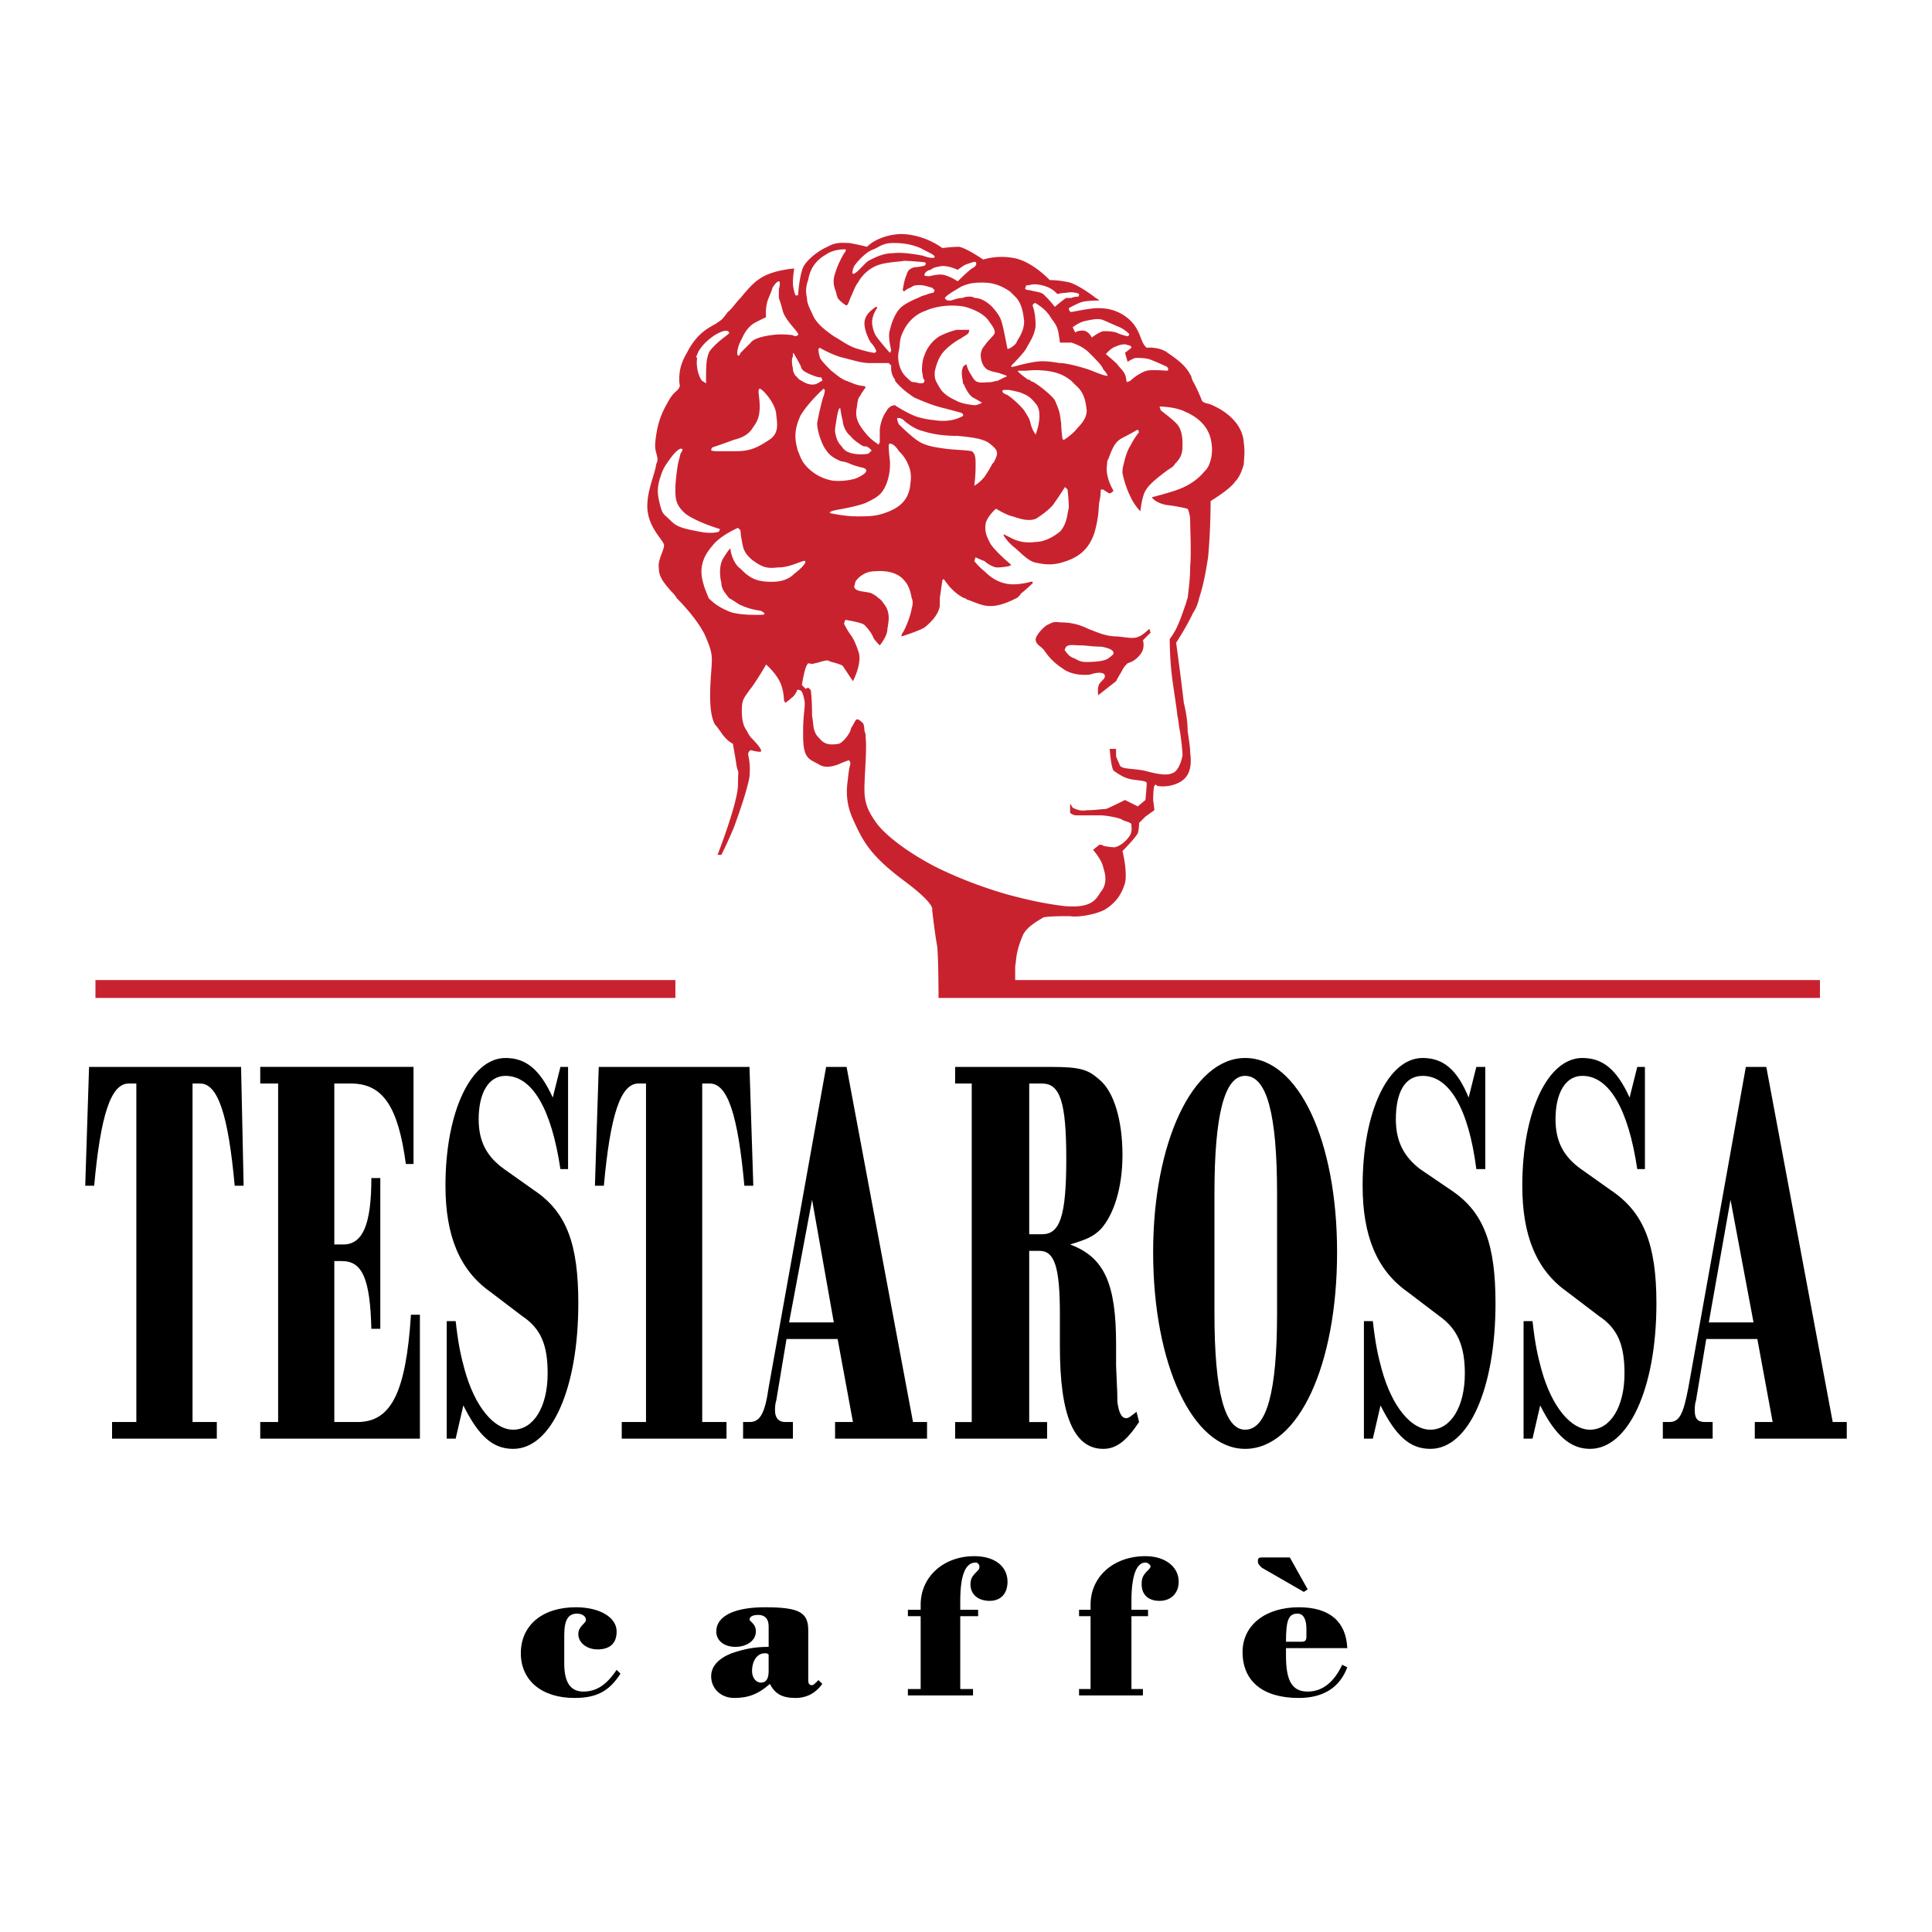
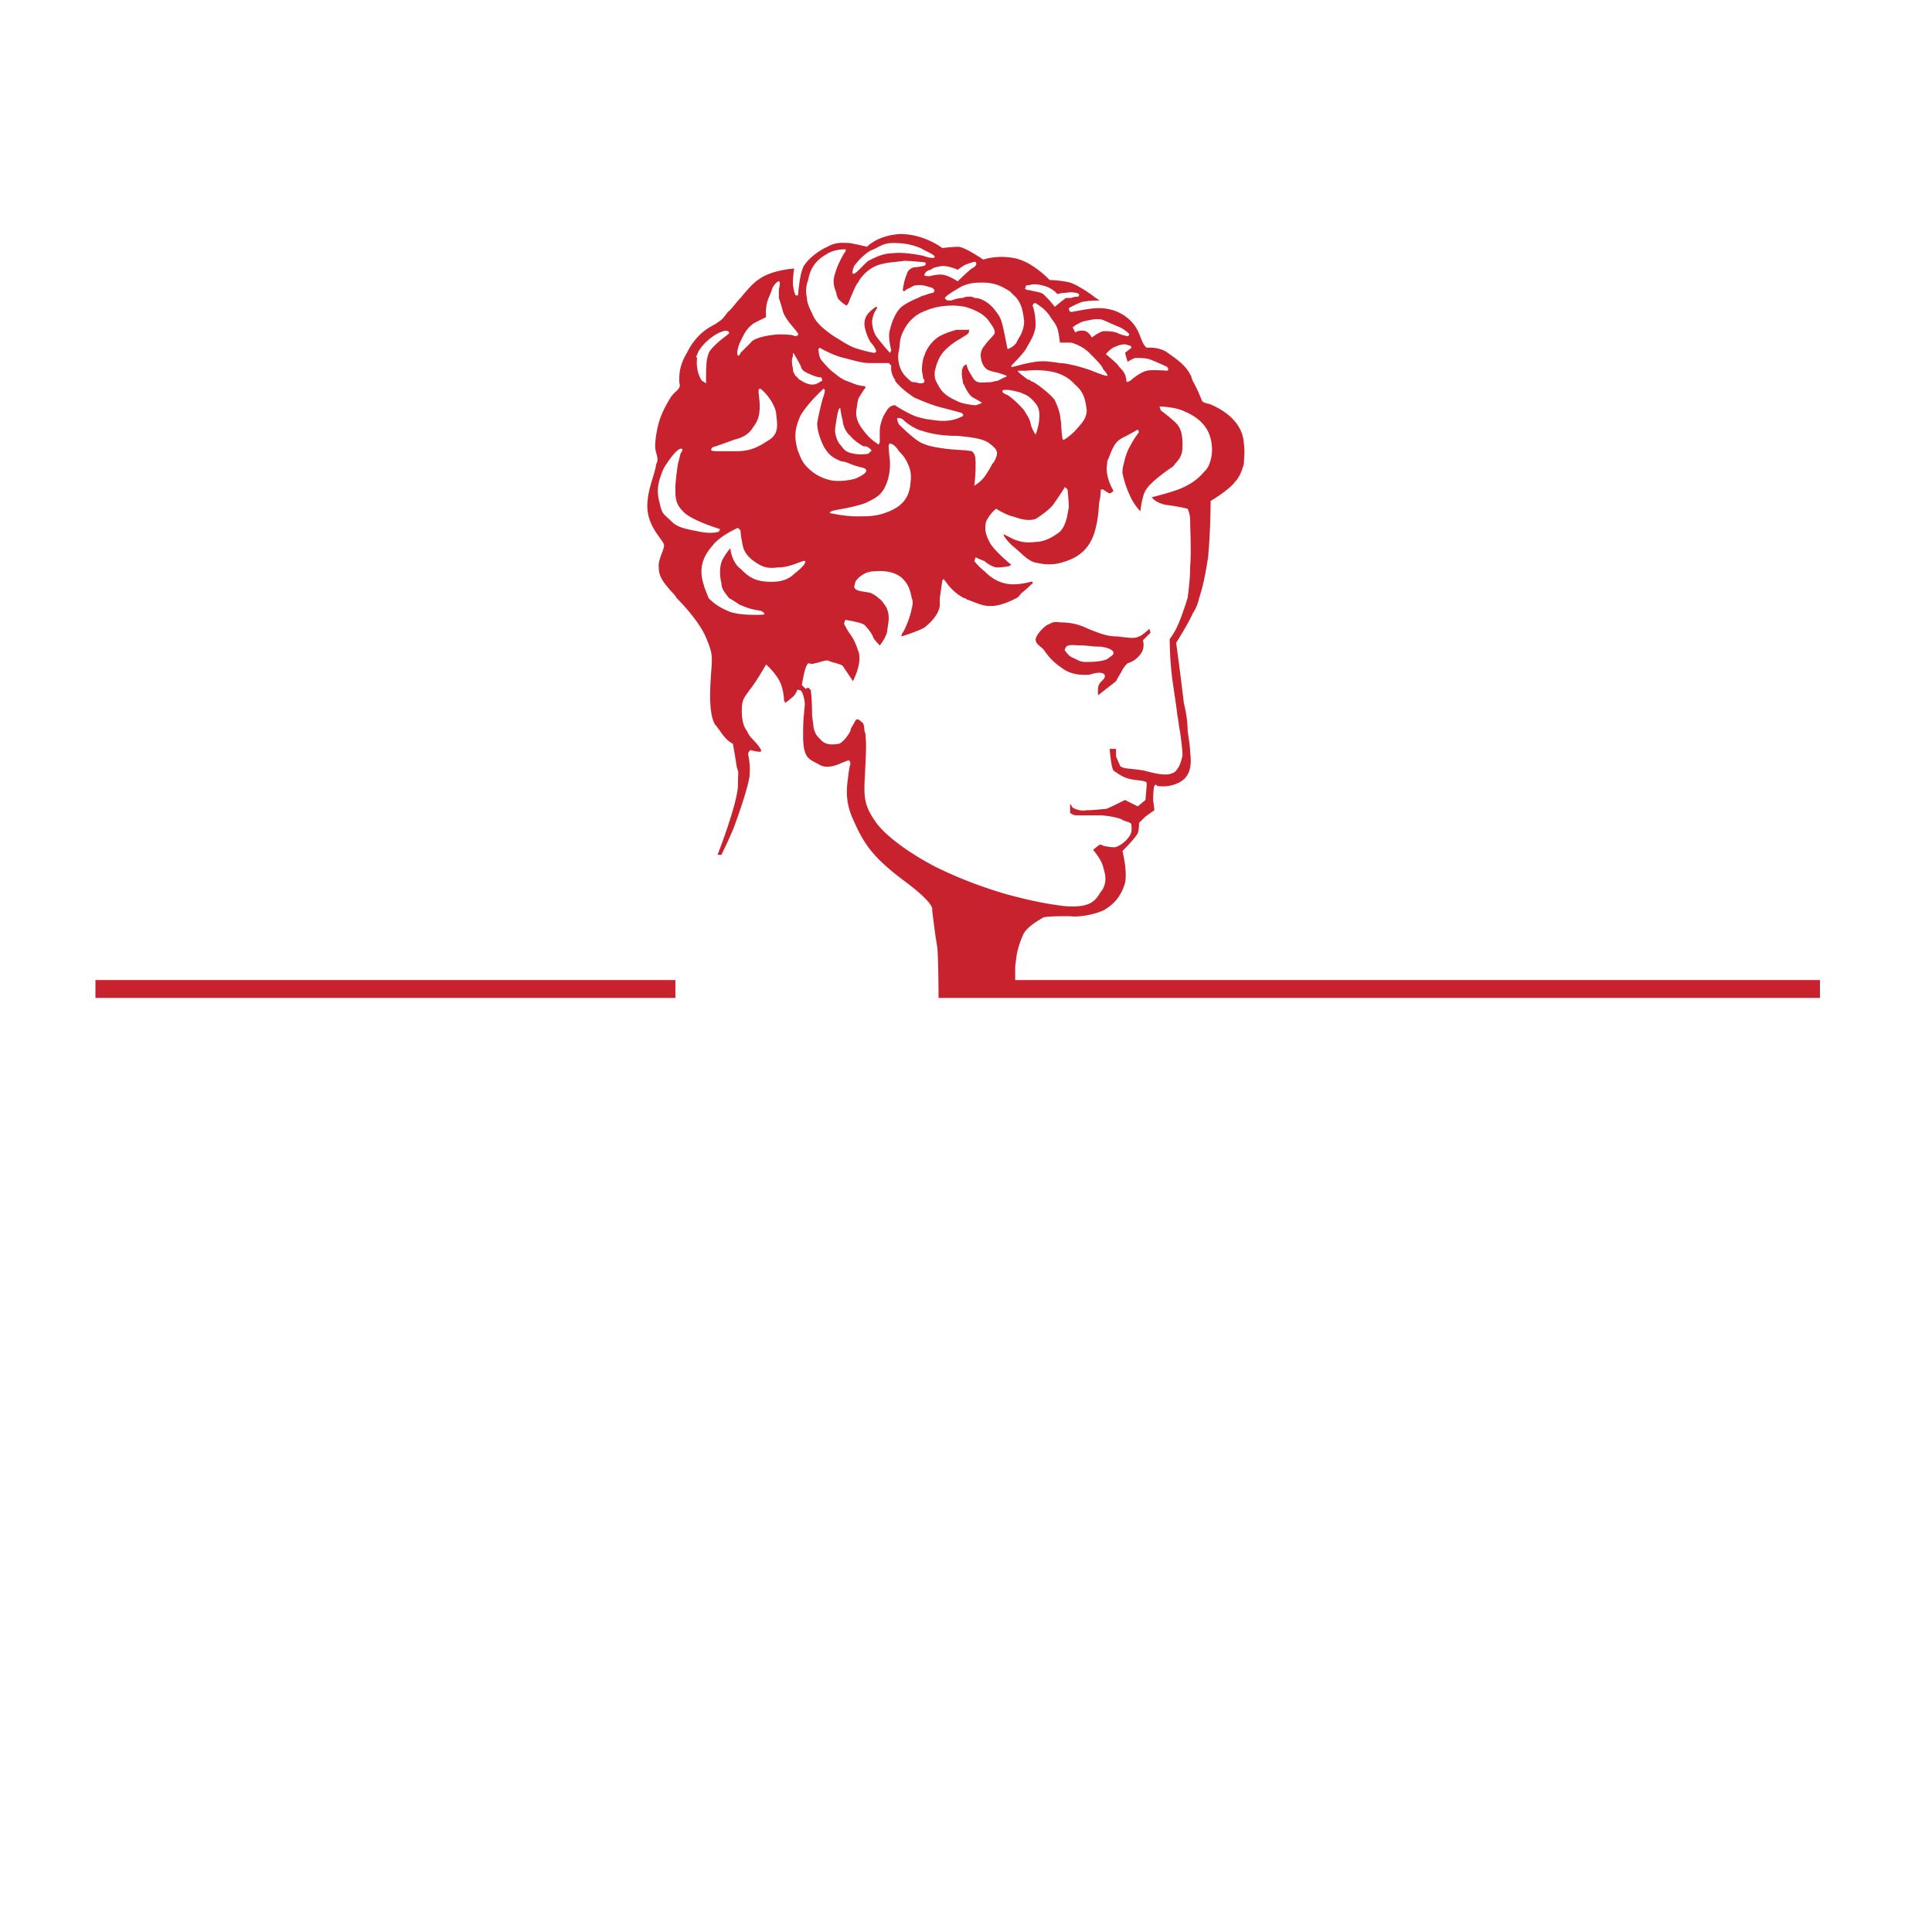
<svg xmlns="http://www.w3.org/2000/svg" width="2500" height="2500" viewBox="0 0 192.756 192.756">
  <g fill-rule="evenodd" clip-rule="evenodd">
-     <path fill="#fff" d="M0 0h192.756v192.756H0V0z" />
-     <path d="M19.209 108.104h.765c1.784 0 2.804 3.187 3.441 10.195h.892l-.255-11.853H8.886l-.382 11.853h.892c.637-7.009 1.657-10.195 3.441-10.195h.765v33.772H11.18v1.657h10.451v-1.657H19.21v-33.772h-.001zM27.749 141.876h-1.785v1.657h15.931v-12.362h-.893c-.51 7.902-2.039 10.705-5.353 10.705h-2.294v-16.058h.765c2.039 0 2.804 1.784 2.931 6.755h.892v-15.039h-.892c0 4.716-.892 6.627-2.804 6.627h-.892v-16.058h1.657c3.186 0 4.715 2.294 5.48 8.029h.765v-9.687H25.964v1.657h1.785v33.774zM56.678 106.446h-.764l-.765 3.059c-1.274-2.804-2.676-3.95-4.715-3.95-3.441 0-5.99 5.353-5.99 12.744 0 4.971 1.402 8.412 4.46 10.578l3.186 2.422c1.912 1.274 2.549 2.931 2.549 5.734 0 3.313-1.402 5.608-3.441 5.608-1.912 0-3.823-2.295-4.843-5.99-.382-1.402-.637-2.549-.892-4.843h-.893v11.725h.893l.765-3.313c1.529 3.059 2.931 4.333 4.97 4.333 3.823 0 6.5-5.989 6.5-14.528 0-5.863-1.147-9.049-4.333-11.216l-3.059-2.167c-1.784-1.273-2.549-2.803-2.549-4.97 0-2.677 1.02-4.333 2.676-4.333 2.676 0 4.588 3.313 5.48 9.303h.764v-10.196h.001zM70.06 108.104h.765c1.784 0 2.804 3.187 3.441 10.195h.892l-.382-11.853H59.737l-.382 11.853h.892c.637-7.009 1.657-10.195 3.441-10.195h.765v33.772h-2.421v1.657h10.451v-1.657H70.06v-33.772zM83.57 133.593l1.529 8.283h-1.784v1.657h9.176v-1.657H91.09l-6.628-35.43h-2.039l-5.735 31.989c-.382 2.677-.892 3.44-1.912 3.44h-.637v1.657h4.97v-1.657h-.765c-.637 0-1.02-.382-1.02-1.146 0-.255 0-.637.127-1.02l1.02-6.117h5.099v.001zm-4.843-1.657l2.294-12.234 2.167 12.234h-4.461zM102.686 124.799h1.021c1.529 0 2.039 1.656 2.039 6.372v3.187c0 6.882 1.4 10.195 4.332 10.195 1.275 0 2.295-.765 3.568-2.677l-.254-1.02c-.51.383-.766.638-1.02.638-.51 0-.766-.638-.893-1.656 0-.765 0-.765-.127-3.569v-2.166c0-5.99-1.148-8.666-4.588-9.941 1.656-.51 2.293-.765 3.059-1.529 1.273-1.401 2.166-4.078 2.166-7.392 0-3.568-.893-6.372-2.295-7.52-1.146-1.02-1.91-1.274-4.842-1.274h-9.559v1.657h1.657v33.772h-1.657v1.657h9.176v-1.657h-1.785v-17.077h.002zm0-1.657v-15.038h1.275c1.785 0 2.422 1.784 2.422 7.519s-.637 7.52-2.422 7.52h-1.275v-.001zM124.225 105.555c-5.225 0-9.176 8.411-9.176 19.371 0 11.216 3.951 19.627 9.176 19.627 5.354 0 9.176-8.411 9.176-19.627-.001-11.087-3.823-19.371-9.176-19.371zm-3.059 13.508c0-7.901 1.02-11.725 3.059-11.725 2.166 0 3.188 3.823 3.188 11.725v11.98c0 7.773-1.021 11.598-3.188 11.598-2.039 0-3.059-3.824-3.059-11.598v-11.98zM148.186 106.446h-.893l-.766 3.059c-1.146-2.804-2.549-3.95-4.588-3.95-3.441 0-5.99 5.353-5.99 12.744 0 4.971 1.402 8.412 4.461 10.578l3.188 2.422c1.783 1.274 2.549 2.931 2.549 5.734 0 3.313-1.402 5.608-3.441 5.608-1.912 0-3.824-2.295-4.844-5.99-.383-1.402-.637-2.549-.893-4.843h-.891v11.725h.891l.766-3.313c1.529 3.059 2.932 4.333 4.971 4.333 3.822 0 6.5-5.989 6.5-14.528 0-5.863-1.148-9.049-4.334-11.216l-3.186-2.167c-1.658-1.273-2.422-2.803-2.422-4.97 0-2.677.893-4.333 2.676-4.333 2.678 0 4.588 3.313 5.354 9.303h.893v-10.196h-.001zM164.115 106.446h-.764l-.766 3.059c-1.273-2.804-2.676-3.95-4.715-3.95-3.441 0-5.99 5.353-5.99 12.744 0 4.971 1.402 8.412 4.461 10.578l3.186 2.422c1.912 1.274 2.549 2.931 2.549 5.734 0 3.313-1.402 5.608-3.441 5.608-1.91 0-3.822-2.295-4.842-5.99-.383-1.402-.639-2.549-.893-4.843h-.893v11.725h.893l.766-3.313c1.529 3.059 3.059 4.333 4.969 4.333 3.824 0 6.627-5.989 6.627-14.528 0-5.863-1.273-9.049-4.459-11.216l-3.059-2.167c-1.785-1.273-2.549-2.803-2.549-4.97 0-2.677 1.02-4.333 2.676-4.333 2.676 0 4.588 3.313 5.48 9.303h.764v-10.196zM175.33 133.593l1.529 8.283h-1.783v1.657h9.176v-1.657h-1.402l-6.627-35.43h-2.039l-5.734 31.989c-.51 2.677-.893 3.44-1.912 3.44h-.638v1.657h4.971v-1.657h-.766c-.764 0-1.02-.382-1.02-1.146 0-.255 0-.637.127-1.02l1.02-6.117h5.098v.001zm-4.842-1.657l2.166-12.234 2.295 12.234h-4.461zM61.521 166.601c-1.02 1.529-2.04 2.167-3.314 2.167s-1.912-.892-1.912-2.804v-2.804c0-1.529.382-2.167 1.275-2.167.51 0 .892.255.892.638 0 0 0 .127-.127.255-.51.51-.637.765-.637 1.146 0 .893.892 1.529 1.912 1.529 1.274 0 1.912-.637 1.912-1.784 0-1.401-1.657-2.421-4.078-2.421-3.314 0-5.48 1.784-5.48 4.588 0 2.677 2.04 4.461 5.353 4.461 2.166 0 3.44-.638 4.588-2.422l-.384-.382zM76.688 164.307c-1.529 0-2.549.255-3.696.638-1.274.51-2.039 1.274-2.039 2.294 0 1.274 1.02 2.167 2.294 2.167 1.402 0 2.421-.383 3.568-1.402.51 1.02 1.274 1.402 2.549 1.402 1.147 0 2.039-.51 2.677-1.402l-.383-.382c-.382.382-.51.509-.637.509-.254 0-.382-.127-.382-.509v-4.971c0-1.784-.892-2.294-4.333-2.294-3.059 0-4.843.892-4.843 2.421 0 .893.765 1.529 1.912 1.529s2.039-.637 2.039-1.529c0-.382-.127-.637-.382-.892l-.255-.255c0-.383.382-.51.892-.51.637 0 1.02.382 1.02 1.146v2.04h-.001zm0 2.422c0 .765-.255 1.147-.765 1.147s-.892-.511-.892-1.147c0-1.02.51-1.784 1.274-1.784.127 0 .255 0 .382.127v1.657h.001zM91.854 168.513H90.58v.638h6.499v-.638h-1.274v-7.265h1.784v-.637h-1.784v-.893c0-2.549.51-3.823 1.53-3.823.254 0 .383.255.383.383 0 .127 0 .254-.129.382-.51.51-.764.765-.764 1.401 0 1.02.764 1.657 1.913 1.657 1.146 0 1.783-.765 1.783-1.911 0-1.529-1.273-2.549-3.312-2.549-3.059 0-5.354 2.039-5.354 4.843v.51h-1.274v.637h1.274v7.265h-.001zM108.805 168.513h-1.148v.638h6.373v-.638h-1.146v-7.265h1.656v-.637h-1.656v-.893c0-2.549.51-3.823 1.402-3.823.254 0 .508.255.508.383 0 .127-.127.254-.254.382-.51.51-.637.765-.637 1.401 0 1.02.637 1.657 1.783 1.657 1.148 0 1.912-.765 1.912-1.911 0-1.529-1.402-2.549-3.312-2.549-3.188 0-5.48 2.039-5.48 4.843v.51h-1.148v.637h1.148v7.265h-.001zM134.42 164.435c-.127-2.677-1.783-4.078-4.842-4.078-3.314 0-5.607 1.784-5.607 4.46 0 2.932 2.039 4.589 5.607 4.589 2.422 0 4.078-1.02 4.842-3.059l-.51-.256c-.764 1.657-1.91 2.677-3.441 2.677-1.527 0-2.166-1.02-2.166-3.568v-.765h6.117zm-6.117-.637c0-2.167.256-2.805 1.148-2.805.637 0 .891.638.891 1.529v.765c0 .383-.127.511-.51.511h-1.529zm1.785-4.971l.381-.255-1.783-3.187h-2.549c-.51 0-.637 0-.637.383 0 .255.127.382.383.637l4.205 2.422z" />
    <path d="M74.521 72.928c.127.255.255.51.51.765.51.51 1.02 1.147.892 1.274s-1.02-.127-1.02-.127-.255.127-.255.382.255.892.127 2.294c-.255 1.401-1.02 3.568-1.529 4.97-.51 1.274-1.274 2.804-1.274 2.804h-.382s2.039-5.225 2.039-7.01c0-1.657.127-.892-.127-1.784-.127-.893-.382-2.294-.382-2.294s-.637-.255-1.274-1.274c-.127-.127-.255-.382-.51-.637-.637-1.147-.509-3.441-.382-5.226.127-1.657.127-1.912-.51-3.441-.51-1.274-1.912-2.931-2.932-3.951-.127-.255-.382-.51-.51-.637-.892-1.02-1.274-1.529-1.274-2.421-.127-.765.637-1.912.51-2.294-.127-.51-1.656-1.784-1.656-3.824 0-1.657.764-3.186.892-4.206.127-.255.127-.382.127-.51-.127-.892-.382-.765-.127-2.422.255-1.656.765-2.549 1.274-3.44.51-.893.893-.893 1.02-1.275.127-.127 0-.382 0-.637 0-.637 0-1.529.764-2.804 1.02-2.039 2.294-2.549 2.932-2.931.51-.382.51-.255 1.146-1.147.383-.255.765-.893 1.274-1.402.638-.765 1.275-1.529 1.912-1.912 1.274-.892 3.441-1.02 3.441-1.02s-.128.765-.128 1.402.255 1.274.255 1.274h.255s.127-1.912.51-2.804c.383-.765 1.529-1.657 2.421-2.04.892-.51 1.529-.382 2.167-.382.765.127 1.785.382 1.785.382s1.02-1.146 3.313-1.274c2.421 0 4.206 1.402 4.206 1.402s.893-.128 1.657-.128c.764.131 2.422 1.277 2.422 1.277s1.4-.509 3.186-.127c1.783.382 3.441 2.167 3.441 2.167s1.02 0 2.039.255c.764.255 1.91 1.02 2.549 1.529.254.127.381.254.381.254s-1.02 0-1.656.128c-.51.127-1.402.637-1.402.637s0 .382.256.382c.127 0 1.783-.382 2.676-.382.766 0 1.785.127 2.805.892s1.273 1.657 1.529 2.294c.254.637.51.765.51.765s1.02-.127 1.912.382c.891.637 1.91 1.274 2.42 2.294.129.127.129.382.256.637.51.892.893 1.912.893 1.912s0 .254.764.382c.637.255 3.314 1.402 3.441 3.951.127.892 0 1.529 0 2.039-.256.892-.51 1.402-.893 1.784-.51.765-2.422 1.912-2.422 1.912s0 2.931-.254 5.607c-.256 1.657-.51 2.931-.893 4.078a4.258 4.258 0 0 1-.637 1.529c-.51 1.147-1.656 2.931-1.656 2.931s.51 3.696.764 5.99c.256 1.019.383 2.039.383 2.804.127.892.254 1.657.254 2.167.129 1.02.129 2.294-1.02 2.932-1.146.637-2.293.382-2.293.382s-.127-.255-.256 0c-.127.255-.127 1.402-.127 1.402l.127 1.02-.891.637-.639.638s0 .637-.127 1.02c-.256.51-1.529 1.784-1.529 1.784s.51 2.039.254 3.186c-.381 1.274-1.018 2.039-2.039 2.676-1.02.51-2.676.765-3.439.637-.893 0-2.168 0-2.678.127-.381.255-1.656.893-2.039 1.784-.764 1.784-.637 2.549-.764 3.059v1.402h80.291v1.784H93.638s0-3.696-.128-5.098c-.255-1.401-.51-3.694-.51-3.694s.382-.51-2.676-2.804c-3.441-2.549-4.206-3.951-5.225-6.245-.765-1.656-.638-3.059-.51-3.95.127-1.274.255-1.529.255-1.529s0-.255-.128-.383c-.127 0-.764.255-1.019.383-.382.127-1.274.509-2.04 0-.892-.51-1.529-.51-1.529-2.804v-.51c0-1.785.255-2.549.127-3.059-.127-.637-.255-1.019-.51-1.019-.254-.127-.254.127-.254.127s-.255.51-.51.637c-.255.255-.637.51-.637.51l-.127-.255s0-1.146-.51-2.039-1.274-1.529-1.274-1.529-1.02 1.784-1.657 2.549c-.51.764-.765.892-.765 2.039 0 .891.128 1.528.51 2.038zm2.167-43.204c-.382.892-.255 1.912-.255 1.912l-1.02.51c-.51.255-1.02.765-1.402 1.657-.51.892-.51 1.657-.382 1.657.127.128.254-.255.254-.255l1.02-1.02c.255-.382 1.147-.637 2.167-.765s1.657 0 1.912 0c.127 0 .382.255.637 0 .255-.127-1.274-1.402-1.529-2.421-.127-.51-.255-.892-.382-1.274v-.892c.127-.382.127-.765 0-.765-.255 0-.637.637-.637.637s-.001.127-.383 1.019zm3.823 0c0 .509.255 1.02.509 1.529.382 1.02 1.275 1.657 2.167 2.294.892.51 1.147.765 2.04 1.147.765.255 1.784.51 2.039.51.255-.127.127-.255.127-.255s-.127-.382-.51-.765c-.255-.382-.637-1.274-.637-1.912 0-.51.255-.892.51-1.147s.637-.51.637-.51.127 0 .127.127c-.127.127-.51.764-.51 1.402 0 .51.255 1.274.51 1.529.255.383 1.147 1.402 1.147 1.402l.127.127.127-.255s-.382-1.402-.127-2.039c.127-.637.51-1.657 1.02-2.167.382-.382 1.147-.765 1.784-1.02.255-.127.51-.255.637-.255.637-.255.892-.255.892-.255l.127-.255-.255-.255c-.127 0-.765-.254-1.147-.254-.51 0-.637 0-1.02.254-.382.128-.637.383-.637.383l-.127-.128s.127-1.019.382-1.529c.127-.509.382-.637.765-.764.382 0 .892-.127.892-.127s.255 0 .255-.255c0-.128-.255-.128-.255-.128s-1.274-.127-1.912-.127c-.765.127-1.912.127-2.804.51-.892.382-1.529 1.146-1.784 1.657-.255.255-.51 1.02-.765 1.529-.128.382-.255.637-.255.637l-.128.127s-.509-.255-.892-.765c0-.127-.128-.255-.128-.51-.255-.637-.382-1.147-.127-1.912.255-.893.637-1.53.764-1.785.127-.254.255-.382.255-.382s.127-.255 0-.255c-.255 0-1.147 0-1.912.51-.637.382-1.53 1.019-1.785 2.549a2.958 2.958 0 0 0-.123 1.788zm13.764 0c0 .127.255.254.255.254h.383s.637-.254 1.146-.254c.255-.127.51-.127.638-.127.127 0 .381 0 .51.127.51 0 1.146.254 1.783.892.893 1.02.893 1.274 1.146 2.294.129.637.383 1.912.383 1.912.129 0 .639-.255.893-.637.127-.382.766-1.02.766-2.167-.129-1.02-.256-1.657-.766-2.294l-.637-.637c-1.148-.765-1.912-.892-2.805-.892-1.019 0-1.402.127-2.039.382-.637.382-1.529.892-1.656 1.147zm10.196 0c.383.382.766.892.766.892s.891-.765 1.146-.892h.51c.254-.127.637-.127.637-.127.127 0 .127-.127.127-.255-.127-.127-.764-.255-1.273-.127-.51 0-.893.127-.893.127s-.383-.51-1.146-.765c-.766-.255-1.275-.255-1.658-.127-.508 0-.254.127-.381.254-.127.128.127.255.51.255.254.128.893.128 1.273.383l.382.382zM94.02 26.538c.765 0 1.53.382 1.53.382s.509-.382.764-.51c.383-.127 1.02-.382 1.02-.255.127.128.127.383-.382.638-.51.382-1.402 1.274-1.402 1.274s-.765-.51-1.402-.638c-.51-.127-1.402.128-1.402.128s-.637 0-.51-.128c0-.255.383-.509.637-.509.127-.127.255-.254 1.147-.382zm-4.843-2.294c1.274 0 2.039.255 2.676.51.637.382 1.402.637 1.402.892 0 .127-.51.127-1.147-.127-.637-.127-2.039-.382-3.059-.254-1.02 0-1.912.509-2.421.765-.51.382-1.274 1.401-1.529 1.274-.127 0 0-.51.127-.765.255-.383 1.147-1.402 1.912-1.657.637-.256.892-.638 2.039-.638zM70.06 38.008c.255.128.383.255.383.255v-.255c0-.637 0-1.912.127-2.294.127-.51.127-.637.764-1.274.765-.765 1.53-1.147 1.402-1.274-.128-.255-.51-.255-1.402.255-.764.51-1.274 1.02-1.656 1.657-.255.637-.255.51-.128.637 0 .127-.127.637.128 1.529.127.381.255.637.382.764zm9.941 0c.382.255 1.02.51 1.529.255.255-.127.382-.255.51-.255v-.127l-.128-.255s-.127.127-1.02-.255c-.892-.382-.892-.509-1.02-.892a20.58 20.58 0 0 0-.637-1.146l-.128-.128v.383c-.127.127-.127.637 0 1.146 0 .383.128.51.255.765.257.126.13.254.639.509zm4.46 0c.128 0 .255.128.383.128.765.382 1.402.382 1.402.382l.127.127s-.382.51-.51.765-.255.127-.382 1.274c-.255 1.146.382 1.912.892 2.549s1.147 1.02 1.147 1.02l.127.127.127-.255v-1.147c0-.51.255-1.402.637-1.912.255-.51.637-.637.892-.637.127.127 1.402.892 2.167 1.147.893.254 1.02.254 2.039.382 1.147.127 1.912-.128 2.421-.382.382-.127 0-.382 0-.382s-.892-.255-1.912-.51-1.912-.637-2.804-1.02c-.765-.51-1.402-1.02-1.912-1.657v-.127c-.51-.638-.382-1.402-.382-1.402l-.255-.255h-1.912c-.765 0-1.529-.255-2.549-.51-1.146-.255-2.421-1.02-2.421-1.02l-.128.127s0 .382.128.765c0 .254.637.892 1.146 1.401.513.385.896.767 1.532 1.022zm6.373 0c.127.128.382.128.51.128.765.255.892 0 .892-.128 0-.127-.127-.255-.127-.255l-.127-.765c0-.127 0-1.02.255-1.529.128-.51.637-1.274 1.147-1.657.382-.382 1.53-.765 2.04-.892h1.274s0 .255-.128.382c-.127.127-.382.255-.765.51-.254.127-.892.51-1.529 1.147-.637.638-.892 1.529-1.02 2.167 0 .382 0 .637.127.892s.255.51.51.892c.509.637 1.146.893 1.657 1.147.509.254 1.528.382 1.784.382.51-.128.637-.255.637-.255s-.637-.382-.893-.509c-.254-.128-.636-.638-.891-1.274-.128-.128-.128-.255-.128-.383-.127-.51-.127-1.146 0-1.274 0-.255.383-.382.383-.382s0 .382.51 1.147c.126.255.255.383.382.51.383.255.893.128 1.402.128.254 0 .51-.128.764-.128l.766-.382c.51-.127-.256-.255-.51-.382-.383-.127-.766-.127-1.275-.382-.51-.383-.637-1.02-.637-1.529.127-.638.256-.638.51-1.02.383-.51.893-.892.893-1.147s-.129-.51-.51-1.02c-.383-.638-1.148-1.147-2.422-1.529-1.274-.255-2.804-.127-3.95.382-1.147.382-1.912 1.274-2.294 2.167-.382.765-.255 1.274-.382 1.784s-.127 1.274.255 2.039c.253.508.635.763.89 1.018zm11.98 0c.383.128.51.255.893.51.508.382 1.273 1.019 1.529 1.402.637 1.402.51 1.657.637 2.294 0 .637.127 1.529.127 1.529s0 .127.127.127c.129 0 .766-.51 1.148-.892.254-.382 1.146-1.02 1.146-2.039-.127-1.02-.256-1.784-1.146-2.549a69.15 69.15 0 0 1-.383-.383c-.766-.637-1.529-.892-2.549-1.02-1.275-.127-1.658 0-2.039 0h-.766c0 .128.51.51 1.02.893.128.001.256.001.256.128zm9.559 0l.127.128s.127-.128.256-.128c.381-.382 1.146-.892 1.656-1.02.51-.127 2.039 0 2.039 0l.127-.127-.127-.255c-.256-.128-1.402-.638-1.785-.765-.381-.127-1.02-.127-1.402-.127-.381.127-.764.382-.764.382l-.256-.892.639-.51c0-.127-.127-.255-.383-.255-.127-.127-.637-.127-1.146.127-.51.127-1.02.765-1.02.765s.764.637 1.146 1.019c.254.382.51.51.764 1.02.129.383.129.511.129.638zm-5.353-5.353s.637-.51 1.275-.637c.637-.127 1.146-.255 1.656-.127.637.255 1.146.51 1.783.765.51.255.766.51.893.637.129.127-.127.255-.127.255s-.637-.127-1.146-.382c-.51-.127-.893-.127-1.275-.127-.51.127-1.146.637-1.146.637s-.256-.51-.637-.637c-.256-.127-.766 0-.766 0l-.254.127-.129-.255-.127-.256zm-6.118 3.951v-.128c.127-.127 1.275-1.274 1.529-1.784s.766-1.147.893-2.167c0-.892-.127-1.529-.256-1.912-.127-.255.129-.383.256-.383.127.128.891.51 1.402 1.274.381.638.764.893.891 1.785.129.765.129.892.129.892h1.146c.383.127 1.146.382 1.783 1.02.766.765 1.275 1.274 1.402 1.657.256.255.51.637.383.637-.256 0-.893-.255-1.529-.51s-2.422-.765-3.186-.765c-.893-.127-1.531-.255-2.422-.127-.893.127-1.785.382-1.785.382l-.51.128h-.126v.001zm-34.41 9.686a3.818 3.818 0 0 0-.51 1.02c-.51 1.402-.382 2.039-.127 3.059s.382.893 1.146 1.657c.638.637 1.529.765 2.804 1.02 1.274.254 1.912 0 1.912 0l.127-.255-.382-.128s-2.04-.637-3.059-1.401c-1.02-.893-1.02-1.53-1.02-2.549 0-.51.127-1.657.255-2.421l.254-1.02c.127-.255.382-.51 0-.51-.381.126-.891.763-1.4 1.528zm13.764 0a4.59 4.59 0 0 0 2.804 1.657c1.019.127 2.167-.127 2.421-.255 1.657-.765.637-1.02.637-1.02s-.637-.127-1.274-.382c-.255-.127-.638-.255-.892-.255-.892-.382-1.275-.637-1.785-1.529-.382-.765-.637-1.657-.637-2.294.127-.765.51-2.421.637-2.677.128-.382.128-.637.128-.637l-.128-.127-.126.127s-1.402 1.274-2.167 2.549c-.637 1.402-.637 2.294-.255 3.568.127.255.255.765.637 1.275zm8.539 0c0 1.02-.255 1.912-.637 2.549s-.892.892-1.657 1.274-3.059.765-3.059.765-1.274.255-.255.383c0 0 1.147.255 2.294.255s1.912 0 2.931-.383c1.02-.382 2.294-1.02 2.421-2.931.127-.765 0-1.402-.255-1.912-.255-.637-.637-1.02-.892-1.274-.382-.637-.765-.765-.892-.765s-.127.255-.127.255 0 .51.127 1.529l.001.255zm8.539 0v.382c0 .765-.127 1.784-.127 1.784s.51-.255 1.02-.892c.254-.382.51-.765.764-1.274.256-.255.256-.382.383-.637.254-.637 0-.892-.637-1.402s-1.913-.637-3.187-.765c-1.275 0-2.422-.128-3.569-.51-.637-.127-1.529-.765-1.784-1.02s-.51-.255-.637-.255 0 .382.127.637c.127.127 1.147 1.147 1.912 1.657.765.51 1.784.637 2.676.765.893.127 2.039.127 2.677.255.382.255.382.765.382 1.275zm13.127 0c-.256 1.274.637 2.676.637 2.676s-.254.255-.383.255c-.127 0-.637-.382-.637-.382h-.254s0 .637-.129 1.147c-.127.637 0 1.401-.51 3.186-.637 1.912-1.91 2.549-3.186 2.931-1.273.382-2.166.127-2.803 0-.766-.255-1.402-1.02-2.039-1.529a4.842 4.842 0 0 1-1.021-1.147v-.127l1.021.51c.637.255 1.273.382 2.166.255.891 0 1.783-.51 2.422-1.02.637-.638.764-1.784.764-1.784l.127-.638c0-.637-.127-1.784-.127-1.784l-.254-.255s-.639 1.02-1.02 1.529c-.256.51-1.275 1.274-1.912 1.657-.766.255-1.529 0-2.295-.254-.637-.128-1.656-.765-1.656-.765s-.766.637-1.02 1.402c-.127.765 0 1.274.51 2.167.637.892 2.039 2.039 2.039 2.039l-.254.127s-.639.128-1.148.128c-.383 0-1.02-.382-1.273-.637a8.397 8.397 0 0 1-.893-.382l-.127.382s.381.509 1.02 1.02c.637.637 1.4 1.147 2.422 1.274 1.018.127 2.293-.255 2.293-.255l.127.127s-.637.637-1.146 1.02c-.127.127-.256.382-.51.51-.51.255-1.275.637-2.166.765-1.146.127-1.658-.255-2.804-.637-.128-.127-.128-.127-.255-.127-1.02-.51-1.657-1.402-1.657-1.402l-.382-.51-.128.126-.255 1.784v.765c-.127.892-.892 1.657-1.529 2.167-.637.382-2.294.892-2.294.892s0-.255.127-.382c.127-.128.765-1.53.892-2.422.128-.382.128-.765 0-1.02-.127-.765-.382-1.402-.765-1.784-.51-.637-1.529-1.02-2.931-.892-1.274 0-1.912 1.02-1.912 1.02l-.127.51s0 .255.382.382.765.127 1.274.255c.255.127.51.255.765.51.255.127.51.51.765.892.382.765.255 1.402.127 2.167 0 .765-.765 1.657-.765 1.657s-.51-.51-.637-.765c-.127-.382-.51-.892-.892-1.274-.255-.255-1.912-.509-1.912-.509l-.128.382s.255.51.51.893c.255.382.51.637.893 1.784.51 1.146-.51 3.059-.51 3.059l-1.02-1.529c-.382-.255-1.274-.383-1.402-.51-.254-.128-1.147.255-1.402.255-.255.127-.509 0-.637 0-.127.127-.255.382-.382.892S80 68.343 80 68.343l.382.383.255-.128.255.255s.127.764.127 2.549c.127.765.127 1.274.255 1.529.127.382.255.51.51.765.51.637 1.146.637 1.912.51.382-.127.892-.765 1.147-1.274 0-.127.127-.382.127-.382.255-.382.382-.765.51-.765.127-.127.637.382.637.382s.127.255.127.765c.127.255.127.51.127.765.127.892-.127 3.824-.127 4.97 0 1.02.127 1.912 1.02 3.187.892 1.402 3.313 3.186 5.99 4.588 2.804 1.402 5.481 2.294 7.264 2.804 1.912.51 3.568.892 5.607 1.147 2.805.255 3.188-.637 3.697-1.402.637-.765.51-1.657.254-2.421-.127-.765-1.02-1.784-1.02-1.784l.637-.51s.383 0 .383.128c.127 0 .637.127 1.148.127.508-.127 1.018-.51 1.4-1.02.383-.51.256-.892.256-1.274-.127-.255-.639-.255-1.02-.51-.256-.127-1.402-.382-2.168-.382h-2.293c-.383 0-.637-.255-.637-.255v-.893s.127.128.254.383c.256.127.766.382 1.402.255.764 0 1.656-.127 1.912-.127.127 0 1.91-.893 1.91-.893l1.275.637.766-.637s.127-1.402.127-1.657-.51-.255-1.402-.382c-.893-.128-1.529-.638-1.912-.893-.254-.382-.383-2.167-.383-2.167h.639v.637c0 .255.254.637.381 1.02.256.382 1.021.255 2.422.51 1.402.382 2.295.51 2.805.255.51-.127.893-1.02 1.02-1.784 0-.51-.127-1.529-.256-2.421-.127-.51-.127-1.02-.254-1.529-.127-1.274-.51-3.314-.637-4.843-.129-1.402-.129-2.804-.129-2.804s.383-.51.639-1.02c.254-.51.51-1.147.891-2.294.129-.255.129-.51.256-.765.127-1.02.254-2.039.254-3.187.129-1.274 0-3.823 0-4.588 0-.637-.254-1.147-.254-1.147s-1.02-.255-2.166-.382c-1.148-.255-1.402-.765-1.402-.765s2.039-.51 2.932-.892c.891-.382 1.656-.892 2.293-1.657.127-.127.383-.382.51-.765.256-.637.383-1.529.127-2.549-.381-1.529-1.656-2.294-2.549-2.676-1.02-.51-2.549-.51-2.549-.51l.129.383s1.02.765 1.529 1.274.637 1.274.637 2.039 0 1.274-.766 2.039c-.127.255-.381.382-.764.637-1.529 1.147-2.039 1.657-2.295 2.294-.254.637-.381 1.784-.381 1.784s-.639-.637-1.02-1.529c-.383-.765-.639-1.657-.766-2.294 0-.127 0-.51.127-.892.127-.637.383-1.402.639-1.784a8.859 8.859 0 0 1 .891-1.402l-.127-.254s-.637.382-1.402.765c-.764.382-1.02.765-1.529 2.167-.125.123-.125.378-.125.505zm-8.283-5.353c.381.637.508.765.637 1.274.127.637.51 1.146.51 1.146s.764-1.911.127-2.931c-.766-1.02-1.146-1.02-1.656-1.274-.51-.128-1.02-.255-1.275-.255-.383 0-.51 0-.51.127 0 .128.127.255.51.383a8.788 8.788 0 0 1 1.657 1.53zm-27.02 1.657c.382-.51.637-1.02.637-2.04s-.255-1.657 0-1.784c.255 0 1.657 1.529 1.657 2.677.127 1.02.255 1.911-.892 2.549-1.147.765-1.912 1.02-3.186 1.02h-1.912s-.51 0-.51-.127.127-.255.127-.255 1.147-.382 2.167-.764c1.02-.256 1.53-.639 1.912-1.276zm8.794 1.912c.254.382.509.637 1.274.765.637.127 1.402 0 1.402 0l.255-.255s.255 0-.255-.383c-.51-.254-.127 0-.51-.127-.255-.127-1.02-.637-1.274-1.02-.383-.255-.765-1.02-.765-1.529-.127-.382-.254-1.274-.254-1.274l-.127.127s-.127.255-.255 1.147c-.127.765-.127.765-.127 1.146.126.638.254 1.02.636 1.403zM70.698 59.674c.51.51 1.02.892 1.911 1.274 1.02.51 3.441.382 3.441.382.255 0 .382-.127-.127-.382-.637-.127-1.02-.127-2.167-.637-.382-.255-.765-.51-1.02-.637-.382-.51-.765-.892-.765-1.529-.255-1.02-.127-2.039.255-2.549.382-.638.637-.892.637-.892s.127 1.402 1.019 2.039c.765.765 1.275 1.147 2.422 1.274 1.402.127 2.294-.127 2.932-.765 1.019-.765 1.401-1.402.892-1.274-.765.255-1.529.637-2.549.637-1.02.127-1.529 0-2.549-.765-.892-.765-.892-1.274-1.02-1.912-.128-.637-.128-1.02-.128-1.02l-.254-.255s-1.784.765-2.549 1.785c-.892 1.02-1.401 2.167-.892 3.823.128.511.383 1.021.511 1.403zm35.048 2.421c.891 0 1.783.127 2.803.637 1.02.383 1.785.765 2.932.765 1.146.127 1.656.255 2.166 0 .383-.127 1.02-.765 1.02-.765l.127.383-.764.764s.256.765-.254 1.402c-.512.638-.893.765-1.275.893-.256.255-.383.382-.637.892-.256.383-.51.893-.51.893l-1.785 1.402s-.127-.765.127-1.147c.256-.382.639-.51.51-.893-.254-.382-1.146-.127-1.529 0-.381 0-1.656.128-2.676-.637-1.146-.764-1.529-1.402-1.912-1.912-.381-.382-.764-.51-.764-1.02.127-.51.764-1.147 1.146-1.402.383-.127.509-.382 1.275-.255zm2.676 3.951c1.02 0 1.912-.127 2.166-.382.383-.255.51-.383.51-.51 0-.254-.383-.509-1.273-.637-.893 0-1.402-.127-2.039-.127-.51 0-1.148-.128-1.402.127-.256.383-.127.383-.127.383s.381.637.891.765c.508.254.637.381 1.274.381zM9.523 97.78h57.861v1.784H9.523V97.78z" fill="#c9222f" />
  </g>
</svg>